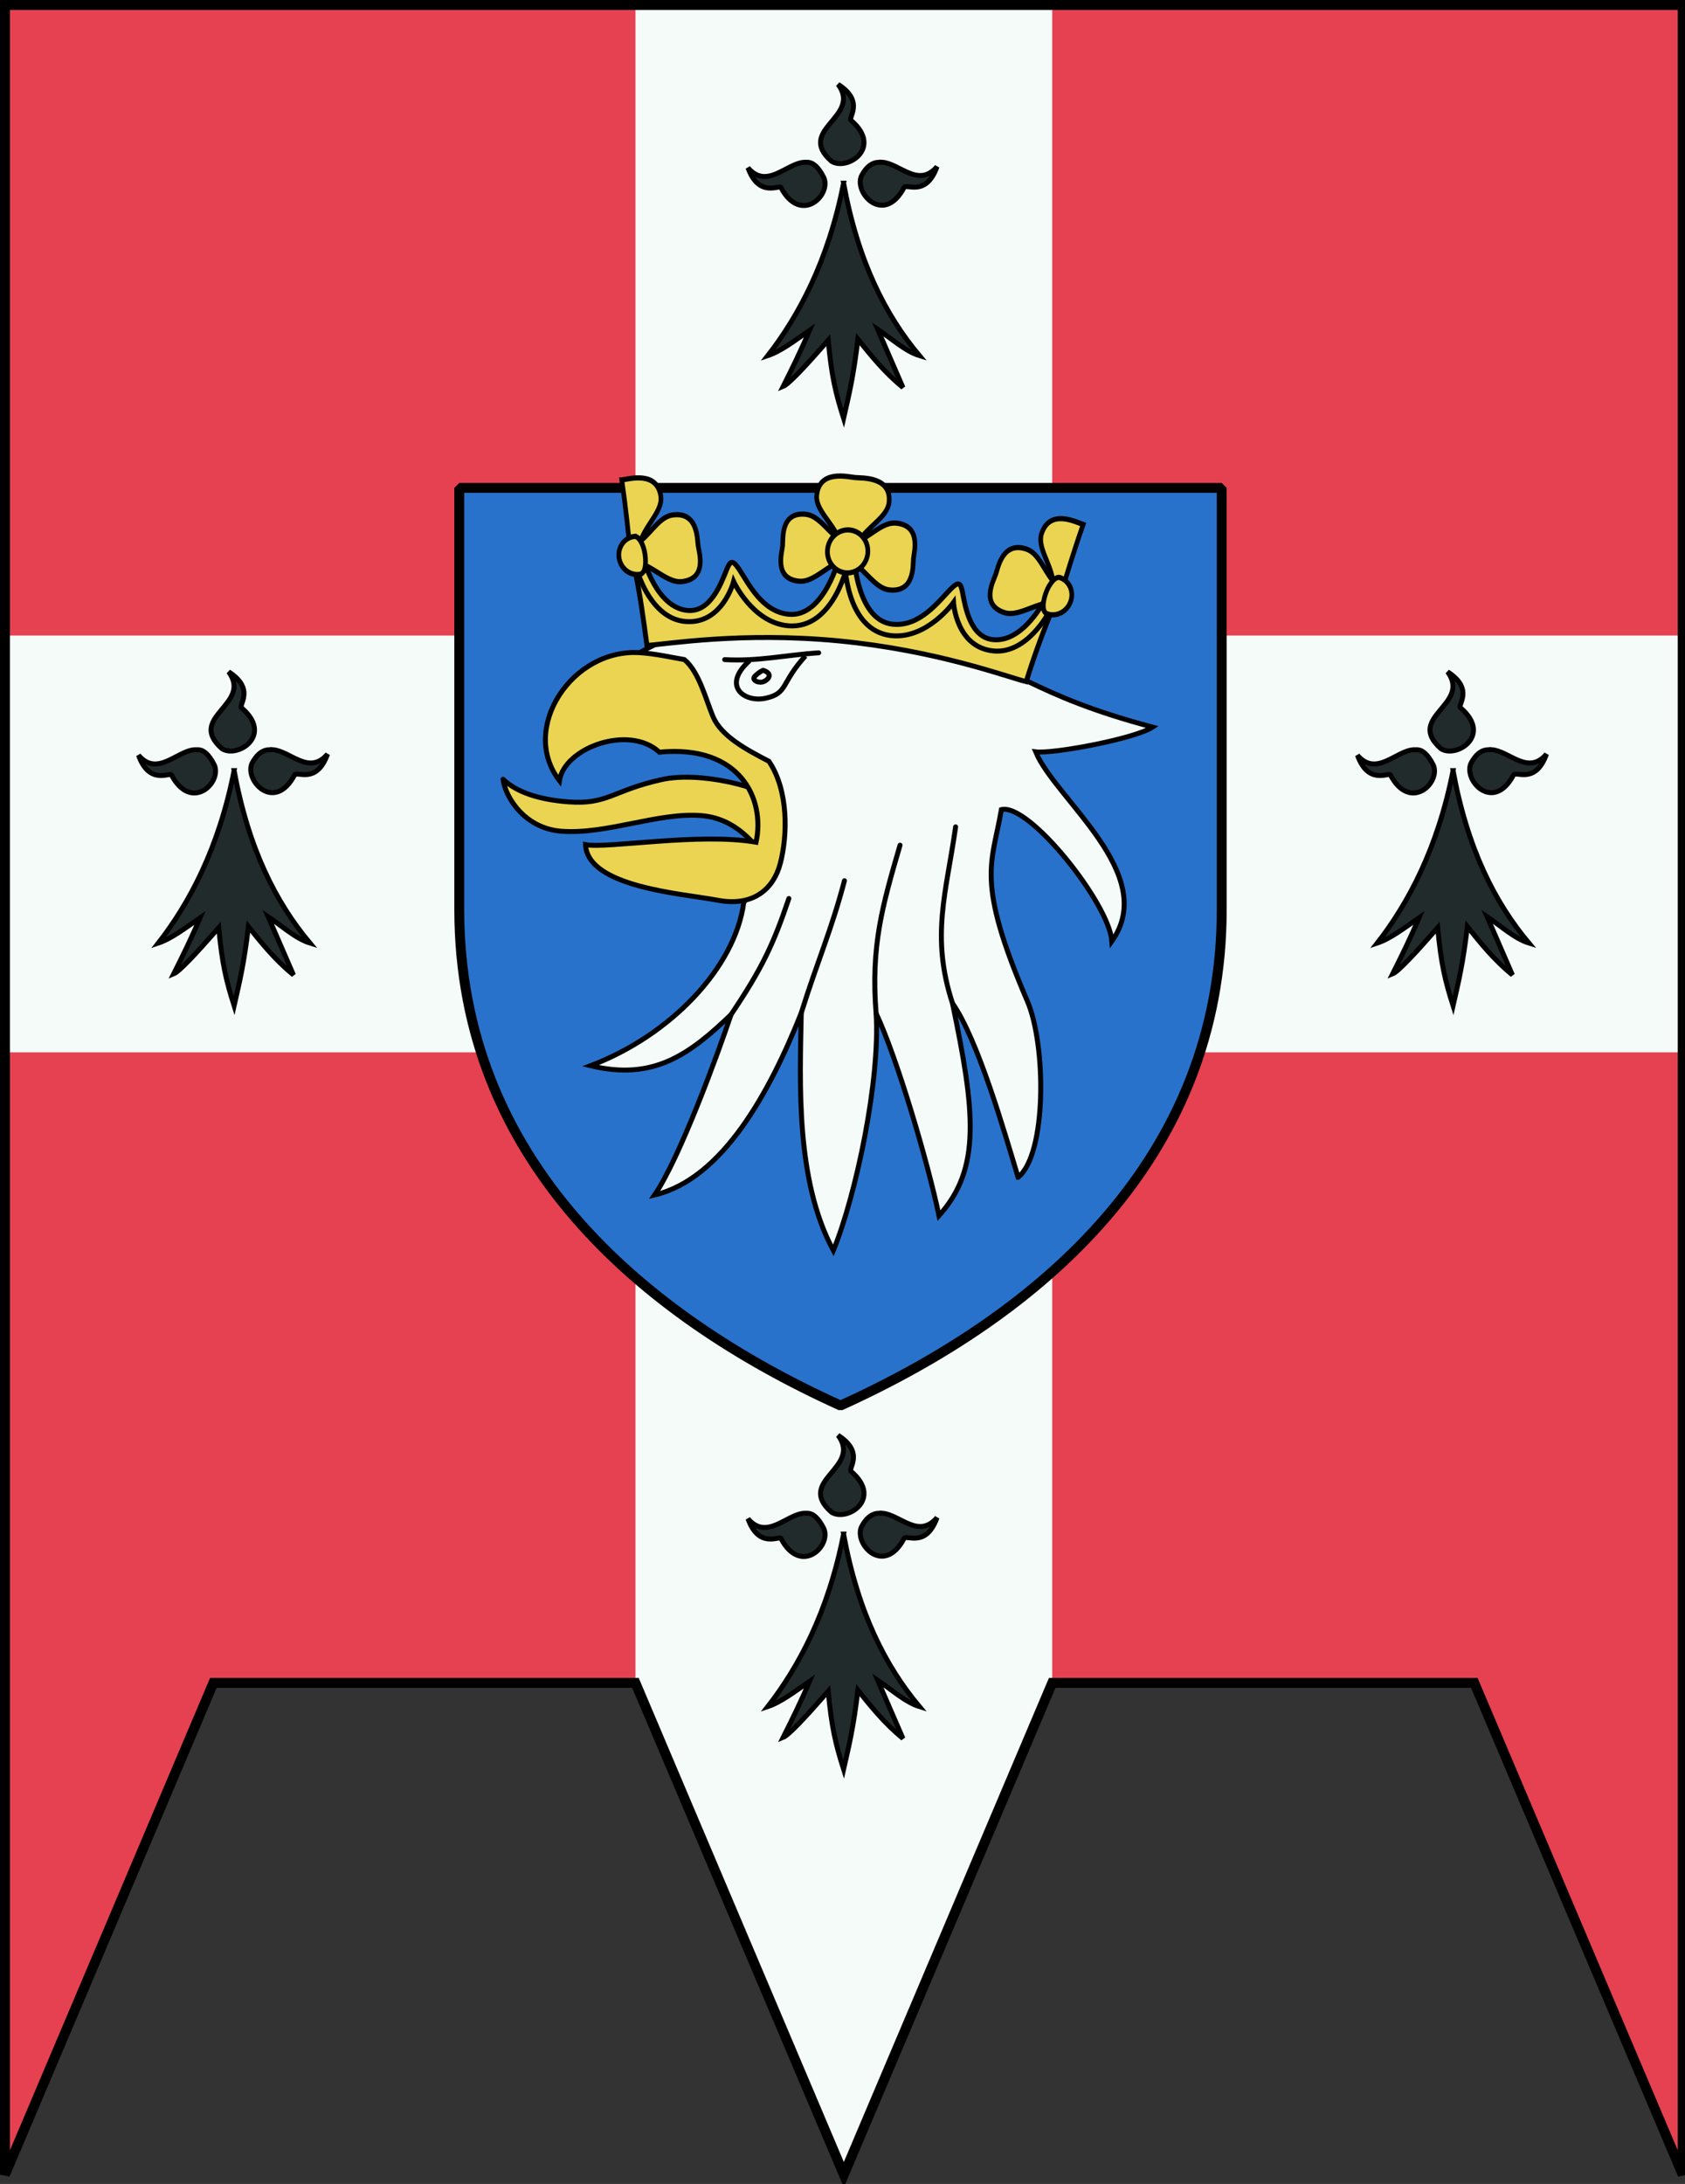
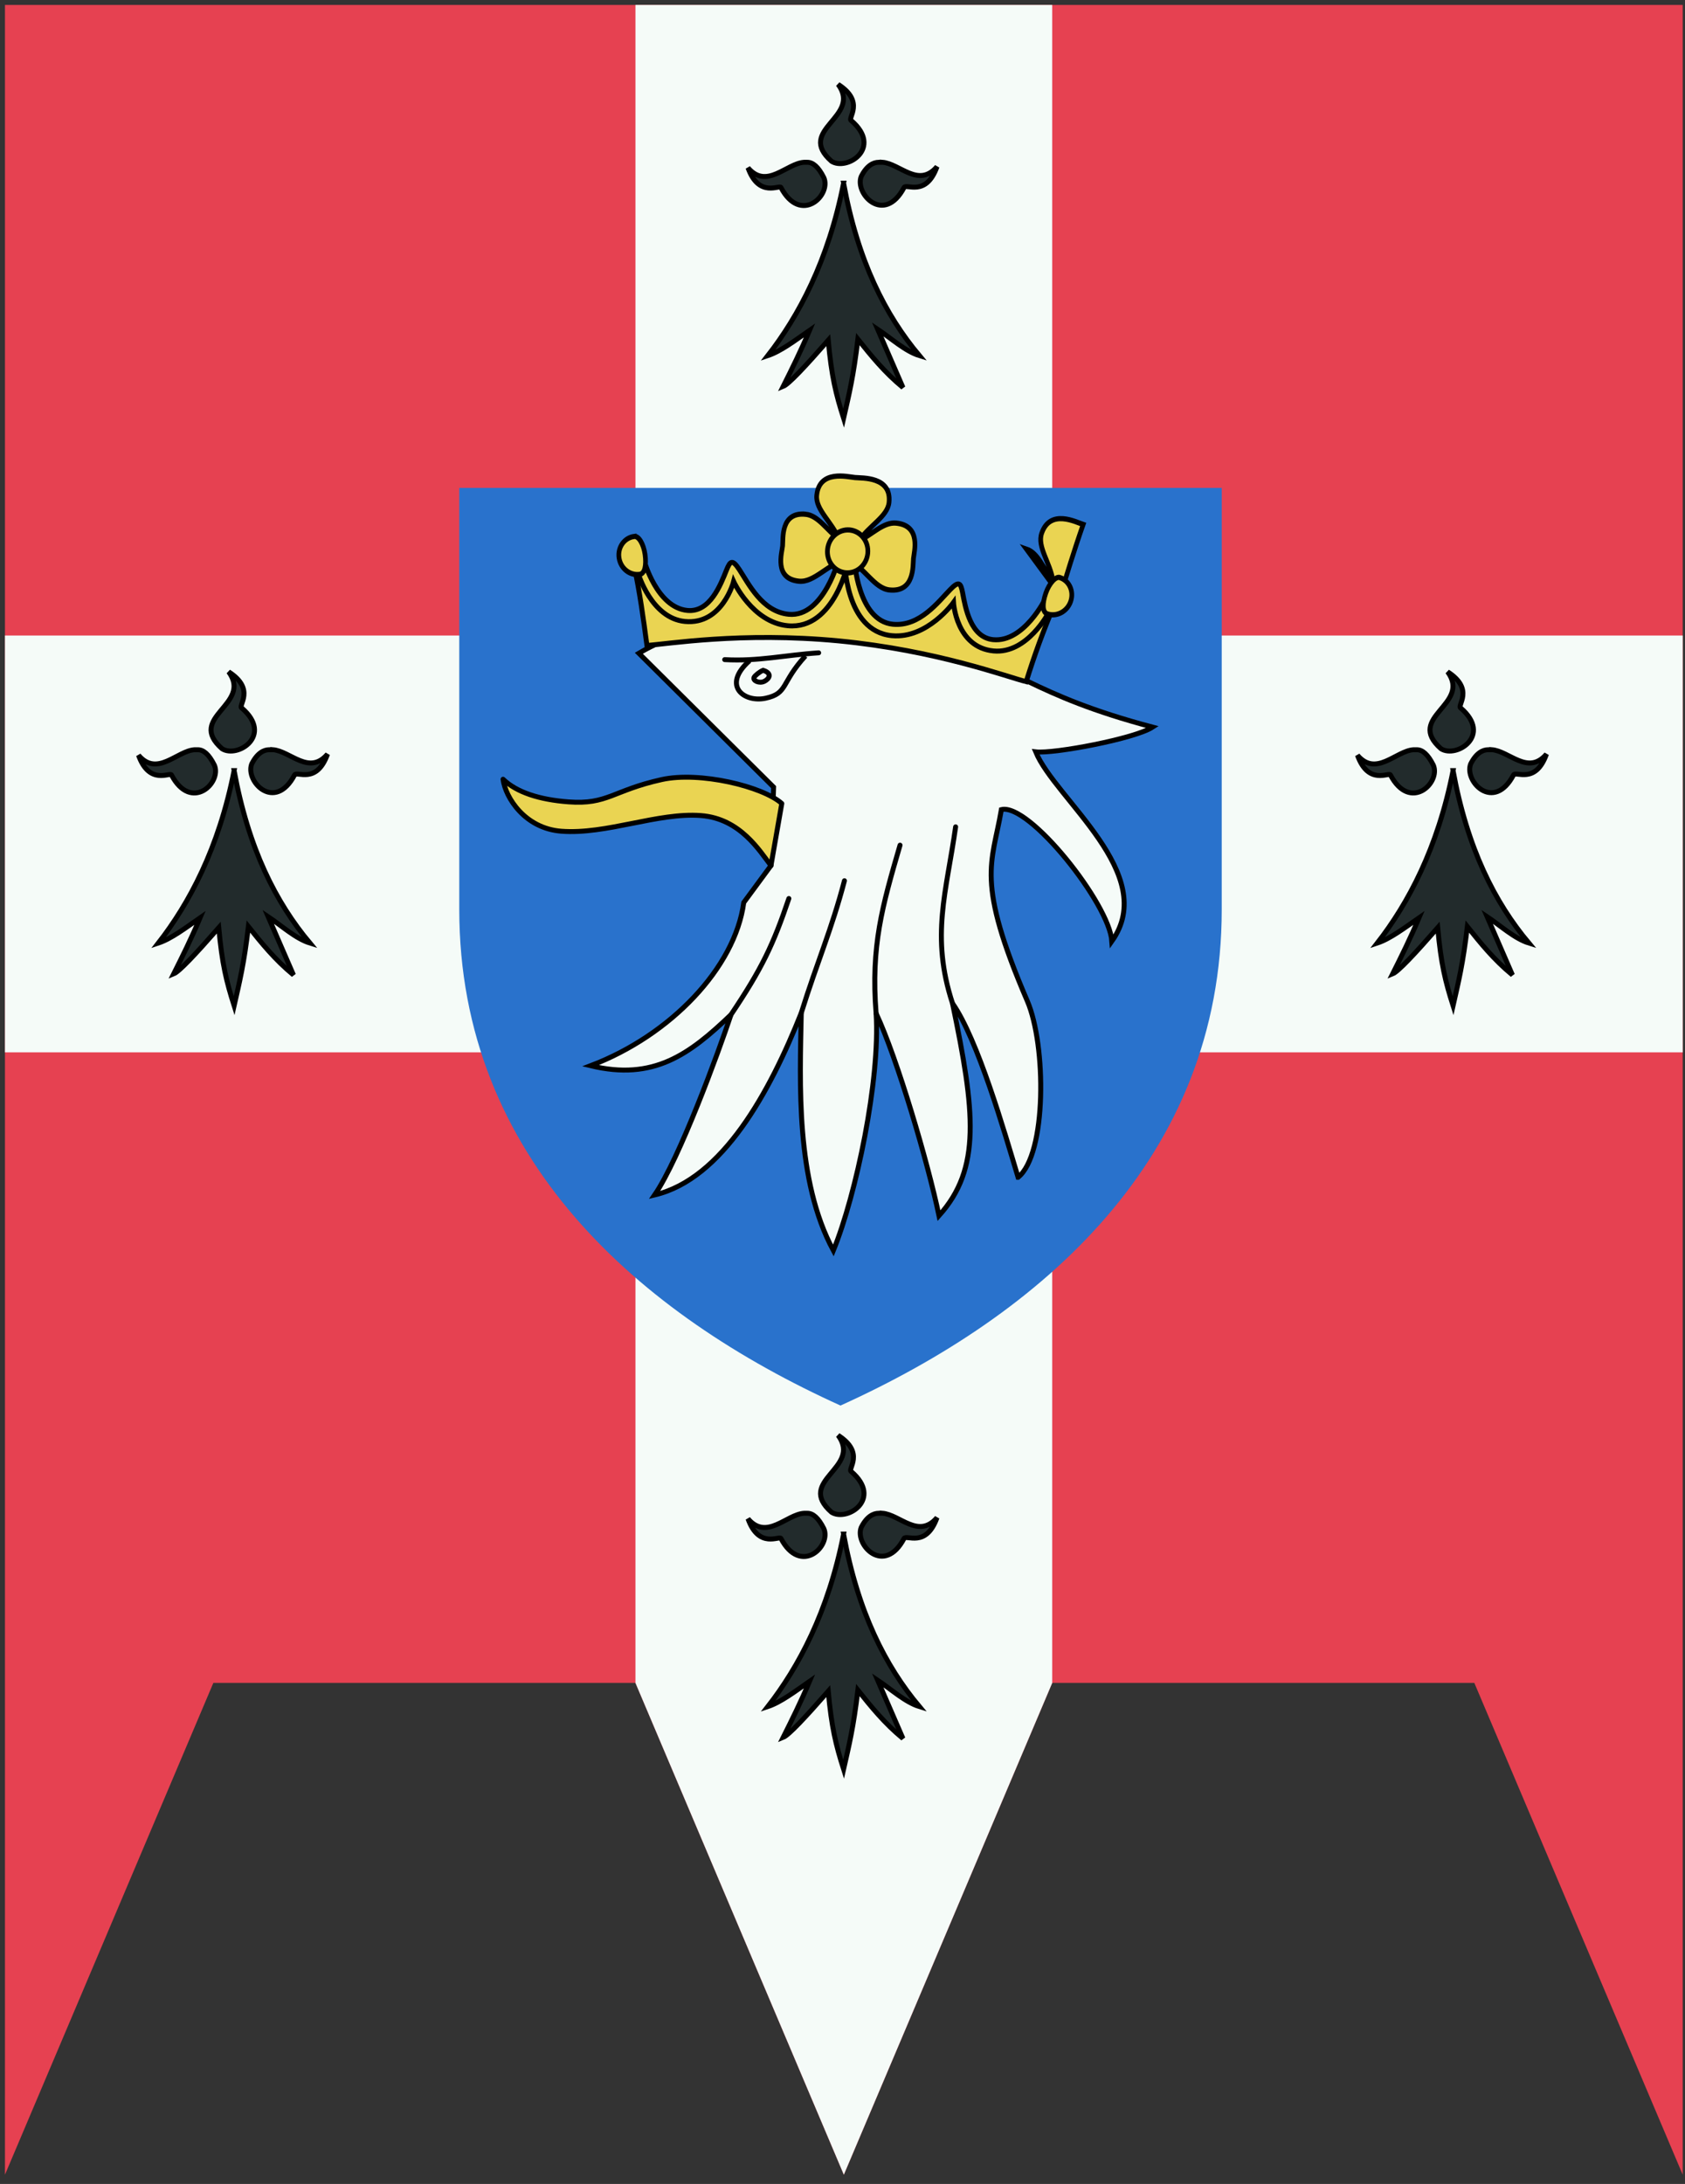
<svg xmlns="http://www.w3.org/2000/svg" xmlns:ns1="http://www.inkscape.org/namespaces/inkscape" xmlns:ns2="http://sodipodi.sourceforge.net/DTD/sodipodi-0.dtd" width="170.333mm" height="220.745mm" viewBox="0 0 170.333 220.745" version="1.1" id="svg23928" ns1:version="0.92.4 (5da689c313, 2019-01-14)" ns2:docname="Flaga Verden.svg">
  <rect x="0" y="0" width="170.333" height="220.745" fill="#333333" stroke="none" />
  <defs id="defs23922">
    <ns1:path-effect is_visible="true" id="path-effect15938-2" effect="spiro" />
    <ns1:path-effect is_visible="true" id="path-effect15938-2-1" effect="spiro" />
  </defs>
  <ns2:namedview id="base" pagecolor="#ffffff" bordercolor="#666666" borderopacity="1.0" ns1:pageopacity="0.0" ns1:pageshadow="2" ns1:zoom="0.24748737" ns1:cx="479.22574" ns1:cy="544.60779" ns1:document-units="mm" ns1:current-layer="layer1" showgrid="false" fit-margin-top="0" fit-margin-left="0" fit-margin-right="0" fit-margin-bottom="0" ns1:window-width="1280" ns1:window-height="961" ns1:window-x="-8" ns1:window-y="-8" ns1:window-maximized="1" ns1:object-paths="false" ns1:snap-global="true" ns1:object-nodes="true" ns1:snap-intersection-paths="true" showguides="false" />
  <g ns1:label="Layer 1" ns1:groupmode="layer" id="layer1" transform="translate(353.393,-81.81)">
    <g transform="matrix(0.282,0,0,0.282,-987.106,-5151.342)" id="g23896" />
    <g id="g1577">
      <path ns2:nodetypes="cccccccccccc" ns1:connector-curvature="0" style="opacity:1;fill:#e64151;fill-opacity:1;fill-rule:evenodd;stroke:none;stroke-width:7.559;stroke-miterlimit:4;stroke-dasharray:none;stroke-opacity:1" d="M 3.779,3.779 V 643.779 831.359 L 83.273,643.779 H 244.285 L 323.779,831.359 403.273,643.779 H 564.285 L 643.779,831.359 V 643.779 3.779 Z" id="path1431" transform="matrix(0.265,0,0,0.265,-353.893,81.31)" />
      <g id="g1539">
        <path style="opacity:1;fill:#f5fbf8;fill-opacity:1;fill-rule:evenodd;stroke:none;stroke-width:7.559;stroke-miterlimit:4;stroke-dasharray:none;stroke-opacity:1" d="M 244.285,3.779 V 244.285 H 3.779 V 403.273 H 244.285 V 643.779 L 323.779,831.359 403.273,643.779 V 403.273 H 643.779 V 244.285 H 403.273 V 3.779 Z" transform="matrix(0.265,0,0,0.265,-353.893,81.31)" id="rect842" ns1:connector-curvature="0" ns2:nodetypes="cccccccccccccc" />
        <g id="g1504">
          <g id="g1465">
            <g id="g936" transform="matrix(0.227,0,0,0.227,-738.266,-3976.206)">
              <path id="use16770-9" style="opacity:1;fill:#2972cc;fill-opacity:1;stroke:none;stroke-width:3;stroke-linecap:butt;stroke-linejoin:bevel;stroke-miterlimit:4;stroke-dasharray:none" d="m 2239.539,18281.668 v -187.696 h -339.542 v 187.696 c 0,110.882 80.315,180.403 169.771,220.906 89.456,-40.503 169.771,-110.024 169.771,-220.906 z" ns1:connector-curvature="0" ns2:nodetypes="sccscs" />
-               <path ns2:nodetypes="sccscs" ns1:connector-curvature="0" d="m 2239.539,18281.668 v -187.696 h -339.542 v 187.696 c 0,110.882 80.315,180.403 169.771,220.906 89.456,-40.503 169.771,-110.024 169.771,-220.906 z" style="opacity:1;fill:none;fill-opacity:1;stroke:#000000;stroke-width:4.403;stroke-linecap:butt;stroke-linejoin:bevel;stroke-miterlimit:4;stroke-dasharray:none;stroke-opacity:1" id="path949" />
            </g>
            <g id="g1141" transform="matrix(0.649,0,0,0.649,-1776.688,-10167.809)" style="stroke-width:0.77;stroke-miterlimit:4;stroke-dasharray:none">
              <g transform="matrix(1.007,0,0,1,1018.707,297.639)" id="g16242-0-3-2-2-6" style="stroke-width:0.767;stroke-miterlimit:4;stroke-dasharray:none">
                <path style="fill:#f5fbf8;fill-opacity:1;fill-rule:evenodd;stroke:#000000;stroke-width:0.767;stroke-linecap:butt;stroke-linejoin:miter;stroke-miterlimit:4;stroke-dasharray:none;stroke-opacity:1" d="m 1323.662,15678.658 c -2.147,-7.19 -6.23,-21.456 -10.145,-27.099 3.504,16.903 4.467,25.739 -2.088,33.075 -1.694,-8.194 -6.466,-24.529 -9.727,-31.509 0.65,10.358 -3.082,28.236 -6.612,36.935 -5.843,-10.903 -5.184,-25.952 -4.966,-36.997 -4.835,12.27 -12.171,25.847 -22.685,28.348 3.873,-5.681 9.839,-22.118 11.818,-28.084 -6.459,6.227 -11.989,10.317 -21.721,7.953 12.378,-4.723 22.352,-15.274 23.693,-25.415 1.403,-1.919 2.807,-3.837 4.21,-5.755 l 0.406,-12.222 -20.843,-20.845 c 13.612,-8.083 32.444,-5.319 45.64,-1.595 12.461,3.517 15.041,8.083 33.823,13.097 -2.721,1.799 -15.303,4.187 -18.079,3.852 2.995,7.345 19.148,19.034 11.78,29.5 -0.377,-5.826 -12.821,-21.585 -17.087,-20.507 -1.444,8.509 -4.05,10.941 4.017,29.831 2.915,6.826 3.026,23.82 -1.433,27.437 z" id="path18527-8-9-2-6-2-7" ns1:connector-curvature="0" ns2:nodetypes="cccccccccccccsccccsc" />
                <path ns1:connector-curvature="0" style="opacity:1;fill:#ead452;fill-opacity:1;fill-rule:nonzero;stroke:#000000;stroke-width:0.767;stroke-linecap:round;stroke-linejoin:round;stroke-miterlimit:4;stroke-dasharray:none;stroke-dashoffset:0;stroke-opacity:1" d="m 1243.999,15616.662 c 2.099,2.039 5.617,3.185 10.11,3.526 6.062,0.462 6.834,-1.774 14.422,-3.47 5.86,-1.311 15.64,1.059 18.583,3.724 l -1.675,9.668 c -1.759,-2.283 -4.751,-7.326 -10.835,-7.79 -6.684,-0.51 -14.579,2.973 -21.587,2.44 -5.623,-0.428 -8.658,-5.23 -9.018,-8.098 z" id="path2333-2-2-5-0-7-7-56" ns2:nodetypes="cssccssc" />
-                 <path ns1:connector-curvature="0" style="opacity:1;fill:#ead452;fill-opacity:1;fill-rule:nonzero;stroke:#000000;stroke-width:0.767;stroke-linecap:round;stroke-linejoin:miter;stroke-miterlimit:4;stroke-dasharray:none;stroke-dashoffset:0;stroke-opacity:1" d="m 1286.879,15629.782 c -1.058,4.055 -4.261,6.763 -9.688,5.723 -5.404,-1.036 -20.12,-2.007 -20.437,-8.656 3.297,0.654 17.577,-1.908 26.38,-0.378 1.456,-6.763 -2.498,-15.231 -14.956,-14.026 -4.687,-4.354 -14.652,-0.712 -15.456,4.427 -6.266,-8.125 2.009,-20.715 12.555,-19.91 2.366,0.165 4.822,0.733 6.765,1.064 2.292,1.898 3.34,6.29 4.438,8.897 1.258,2.987 5.012,5.058 8.641,6.943 3.071,4.561 2.887,11.586 1.758,15.916 z" id="path2916-0-73-7-4-8-8-4" ns2:nodetypes="ssccccscscs" />
                <path ns2:nodetypes="cccccccc" ns1:connector-curvature="0" id="path15596-9-77-1-3-9-0-2-9" d="m 1313.517,15651.559 c -3.408,-10.466 -0.934,-17.339 0.484,-27.482 m -12.3,29.048 c -0.823,-10.509 0.942,-16.65 3.702,-26.195 m -15.28,26.133 c 2.544,-8.188 4.675,-12.911 6.682,-20.594 m -17.549,20.858 c 4.784,-7.167 6.541,-10.911 8.951,-18.088" style="fill:none;fill-rule:evenodd;stroke:#000000;stroke-width:0.767;stroke-linecap:round;stroke-linejoin:miter;stroke-miterlimit:4;stroke-dasharray:none;stroke-opacity:1" />
                <g id="g16232-2-5-8-0-7" style="stroke-width:0.767;stroke-miterlimit:4;stroke-dasharray:none">
                  <path ns2:nodetypes="sccs" ns1:connector-curvature="0" id="rect15721-0-8-3-7-7-3-2" d="m 1282.828,15600.793 c 0.116,-0.262 0.912,-0.913 1.401,-1.098 1.489,0.487 0.924,1.361 0.164,1.727 -0.76,0.367 -1.8,-0.1 -1.565,-0.629 z" style="color:#000000;clip-rule:nonzero;display:inline;overflow:visible;visibility:visible;opacity:1;isolation:auto;mix-blend-mode:normal;color-interpolation:sRGB;color-interpolation-filters:linearRGB;solid-color:#000000;solid-opacity:1;fill:none;fill-opacity:1;fill-rule:evenodd;stroke:#000000;stroke-width:0.767;stroke-linecap:round;stroke-linejoin:miter;stroke-miterlimit:4;stroke-dasharray:none;stroke-dashoffset:0;stroke-opacity:1;paint-order:fill markers stroke;color-rendering:auto;image-rendering:auto;shape-rendering:auto;text-rendering:auto;enable-background:accumulate" />
                  <path ns2:nodetypes="cc" ns1:connector-curvature="0" id="path15710-5-0-4-1-1-5" d="m 1278.283,15598.034 c 5.16,0.301 9.419,-0.725 14.531,-1.058" style="fill:none;fill-rule:evenodd;stroke:#000000;stroke-width:0.767;stroke-linecap:round;stroke-linejoin:miter;stroke-miterlimit:4;stroke-dasharray:none;stroke-opacity:1" />
                  <path ns2:nodetypes="csc" ns1:connector-curvature="0" id="path15716-2-9-0-9-8-1" d="m 1290.769,15597.464 c -3.835,4.209 -2.66,5.82 -6.154,6.582 -3.336,0.727 -6.839,-1.95 -2.491,-5.845" style="fill:none;fill-rule:evenodd;stroke:#000000;stroke-width:0.767;stroke-linecap:butt;stroke-linejoin:miter;stroke-miterlimit:4;stroke-dasharray:none;stroke-opacity:1" />
                </g>
              </g>
              <g transform="translate(-1.465,287.196)" id="g18080-6" style="stroke-width:0.77;stroke-miterlimit:4;stroke-dasharray:none">
                <path id="path648-0-1-9" style="fill:#ead452;fill-opacity:1;stroke:#000000;stroke-width:0.77;stroke-miterlimit:4;stroke-dasharray:none" d="m 2358.699,15600.034 c 0,0 -5.554,6.776 -9.03,6.444 -6.087,-0.582 -6.229,-8.12 -6.229,-8.12 0,0 -4.833,6.136 -10.108,5.632 -6.228,-0.595 -6.716,-11.358 -6.716,-11.358 l -0.423,-0.04 c 0,0 -2.547,10.472 -8.775,9.877 -5.275,-0.505 -8.841,-7.444 -8.841,-7.444 0,0 -1.587,7.372 -7.674,6.79 -3.476,-0.332 -7.625,-8.036 -7.625,-8.036 0.936,4.448 1.427,8.102 2.012,12.483 3.098,-0.177 14.633,-2.159 29.877,-0.702 15.242,1.476 26.151,5.586 29.193,6.349 1.289,-4.125 2.623,-7.807 4.339,-11.875 z" ns1:connector-curvature="0" ns2:nodetypes="cscsccscsccccc" />
                <path stroke-miterlimit="10" d="M 2327.057,15585.702" id="path616-0-3-22" ns1:connector-curvature="0" style="fill:#ead452;fill-opacity:1;stroke:#000000;stroke-width:0.77;stroke-miterlimit:4;stroke-dasharray:none" />
                <g style="fill:#ead452;fill-opacity:1;stroke-width:4.13;stroke-miterlimit:4;stroke-dasharray:none" id="g624-5-2-69" transform="matrix(0.176,0.017,-0.019,0.195,2353.466,15548.971)">
                  <path stroke-miterlimit="10" d="m -168.2,203.7 c 11.2,0 19.8,10.7 31.5,17.3 -7.3,-12.9 -23.3,-21.6 -23.3,-33.1 0,-20.7 25.4,-17 32,-17 6.6,0 32,-3.7 32,17 0,11.5 -15.9,20.2 -23.2,33 11.5,-6.6 20.1,-17.1 31.2,-17.1 22.4,0 18.2,21.2 18.2,26.7 0,5.5 4.1,26.7 -18.2,26.7 -13.8,0 -23.7,-16.1 -40.1,-21 -16.4,4.9 -26.3,21 -40.1,21 -22.4,0 -17.4,-21.3 -17.4,-26.7 0,-5.6 -4.9,-26.8 17.4,-26.8 z" id="path618-2-4-4" ns1:connector-curvature="0" style="fill:#ead452;fill-opacity:1;stroke:#000000;stroke-width:4.13;stroke-miterlimit:4;stroke-dasharray:none" />
-                   <path stroke-miterlimit="10" d="m -332.2,190.6 c 6.4,-1.3 30.2,-10.1 35.6,10 3,11.2 -10.2,22.9 -13.9,36.9 9.5,-8.8 15.1,-20.8 26,-23.1 21.7,-4.5 23.3,16.9 24.8,22.3 1.4,5.3 11.1,25.2 -10.7,29.7 -15.8,3.3 -32.2,-16.3 -54.1,-11.7 l -2.3,-8.4 c 2.7,-0.6 5.2,-1.4 7.4,-2.5 -2,-9.5 -7,-31.8 -12.8,-53.2 z" id="path620-5-8-7" ns1:connector-curvature="0" style="fill:#ead452;fill-opacity:1;stroke:#000000;stroke-width:4.13;stroke-miterlimit:4;stroke-dasharray:none" />
-                   <path stroke-miterlimit="10" d="m 28.5,214.4 c 10.8,2.3 16.4,14.3 25.9,23.1 -3.7,-14 -17,-25.6 -13.9,-36.9 5.4,-20.1 29.2,-11.3 35.6,-10 -5.8,21.3 -10.7,43.7 -12.8,53.1 2.3,1.1 4.7,2 7.4,2.5 l -2.3,8.4 C 46.5,250 30,269.6 14.3,266.3 -7.3,261.8 2.3,242 3.7,236.7 5.2,231.3 6.8,209.8 28.5,214.4 Z" id="path622-2-0-0" ns1:connector-curvature="0" style="fill:#ead452;fill-opacity:1;stroke:#000000;stroke-width:4.13;stroke-miterlimit:4;stroke-dasharray:none" />
+                   <path stroke-miterlimit="10" d="m 28.5,214.4 c 10.8,2.3 16.4,14.3 25.9,23.1 -3.7,-14 -17,-25.6 -13.9,-36.9 5.4,-20.1 29.2,-11.3 35.6,-10 -5.8,21.3 -10.7,43.7 -12.8,53.1 2.3,1.1 4.7,2 7.4,2.5 l -2.3,8.4 Z" id="path622-2-0-0" ns1:connector-curvature="0" style="fill:#ead452;fill-opacity:1;stroke:#000000;stroke-width:4.13;stroke-miterlimit:4;stroke-dasharray:none" />
                </g>
                <path stroke-miterlimit="10" d="m 2326.699,15593.073 c 0,0 -2.136,10.827 -9.476,10.125 -5.522,-0.528 -8.431,-6.892 -8.431,-6.892 0,0 -1.744,6.786 -7.584,6.228 -5.258,-0.503 -7.3,-7.533 -7.3,-7.533 l 0.938,-1.959 c 0,0 1.979,7.32 6.743,7.775 3.529,0.338 5.179,-4.015 6.095,-6.291 0.585,-1.442 0.913,-1.706 1.985,-0.09 1.444,2.186 3.546,6.583 7.71,6.981 5.505,0.526 7.873,-8.841 7.873,-8.841 l 2.329,0.223 c 0,0 0.507,9.642 6.03,10.17 4.164,0.398 7.07,-3.5 8.91,-5.392 1.365,-1.407 1.635,-1.066 1.932,0.46 0.445,2.387 1.245,6.993 4.774,7.331 4.781,0.457 8.113,-6.355 8.113,-6.355 l 0.544,2.101 c 0,0 -3.356,6.513 -8.614,6.011 -5.822,-0.557 -6.231,-7.549 -6.231,-7.549 0,0 -4.078,5.697 -9.601,5.169 -7.34,-0.702 -7.356,-11.735 -7.356,-11.735" id="path628-4-4-2" ns1:connector-curvature="0" style="fill:#ead452;fill-opacity:1;stroke:#000000;stroke-width:0.77;stroke-miterlimit:4;stroke-dasharray:none" />
                <g style="fill:#ead452;fill-opacity:1;stroke-width:4.13;stroke-miterlimit:4;stroke-dasharray:none" id="g646-5-3-5" transform="matrix(0.176,0.017,-0.019,0.195,2353.466,15548.971)">
                  <path stroke-miterlimit="10" d="m 60.3,234.4 c 8.5,1.8 13.6,9.9 11.4,18.1 -2.2,8.2 -10.9,13.4 -19.4,11.6 -4.7,-0.9 -5.3,-8.1 -3.1,-16.3 2.2,-8.2 7.4,-14.4 11.1,-13.4 z" id="path634-7-6-95" ns1:connector-curvature="0" style="fill:#ead452;fill-opacity:1;stroke:#000000;stroke-width:4.13;stroke-miterlimit:4;stroke-dasharray:none" />
                  <ellipse stroke-miterlimit="10" cx="-128.1" cy="229.9" rx="17.8" ry="17.1" id="ellipse636-1-1-0" style="fill:#ead452;fill-opacity:1;stroke:#000000;stroke-width:4.13;stroke-miterlimit:4;stroke-dasharray:none" />
                  <path stroke-miterlimit="10" d="m -316.6,234.4 c 3.8,-1 8.9,5.1 11.1,13.3 2.2,8.2 1.6,15.4 -3.1,16.3 -8.5,1.8 -17.2,-3.4 -19.4,-11.6 -2.2,-8.1 2.9,-16.2 11.4,-18 z" id="path644-5-5-5" ns1:connector-curvature="0" style="fill:#ead452;fill-opacity:1;stroke:#000000;stroke-width:4.13;stroke-miterlimit:4;stroke-dasharray:none" />
                </g>
              </g>
            </g>
          </g>
          <g id="g1471">
            <path ns1:connector-curvature="0" style="display:inline;fill:#222b2c;fill-opacity:1;fill-rule:nonzero;stroke:#000000;stroke-width:0.5;stroke-miterlimit:4;stroke-dasharray:none;stroke-opacity:1" d="m -330.281,149.714 c 2.443,3.331 -4.332,4.554 -0.667,7.775 1.555,1 5.221,-1.336 2,-4.112 -0.444,-0.221 1.444,-1.885 -1.333,-3.663 z m 4.465,7.877 h -0.356 c -0.555,0 -1.224,0.331 -1.779,1.442 -0.666,1.776 2.334,4.888 4.333,1.112 0.222,-0.445 2.222,1.001 3.333,-2.109 -1.874,2.186 -3.749,-0.312 -5.531,-0.45 z m -7.908,0 c -1.777,0.111 -3.778,2.778 -5.666,0.557 1.111,3.109 3.222,1.663 3.333,1.997 1.999,3.775 5.11,0.777 4.333,-1.001 -0.555,-1.11 -1.112,-1.553 -1.667,-1.553 z m 3.997,2.107 c -1.555,7.885 -4.552,13.436 -7.661,17.435 1.333,-0.445 2.774,-1.552 4.218,-2.552 -0.888,2.11 -1.776,3.886 -2.664,5.663 0.555,-0.222 2.222,-2 4.554,-4.666 0.333,3.664 0.776,5.443 1.554,7.886 0.555,-2.443 0.999,-4.221 1.443,-7.997 1.333,1.666 2.667,3.332 4.555,4.887 l -2.555,-5.885 c 1.333,0.888 2.776,2.22 4.219,2.664 -3.443,-4.109 -6.219,-9.55 -7.663,-17.435 z" id="path852-3-9-6-2-6" ns2:nodetypes="cccccscccccccccscccccccccccc" />
            <path ns2:nodetypes="cccccscccccccccscccccccccccc" id="path1397" d="m -207.06,149.714 c 2.443,3.331 -4.332,4.554 -0.667,7.775 1.555,1 5.221,-1.336 2,-4.112 -0.444,-0.221 1.444,-1.885 -1.333,-3.663 z m 4.465,7.877 h -0.356 c -0.555,0 -1.224,0.331 -1.779,1.442 -0.666,1.776 2.334,4.888 4.333,1.112 0.222,-0.445 2.222,1.001 3.333,-2.109 -1.874,2.186 -3.749,-0.312 -5.531,-0.45 z m -7.908,0 c -1.777,0.111 -3.778,2.778 -5.666,0.557 1.111,3.109 3.222,1.663 3.333,1.997 1.999,3.775 5.11,0.777 4.333,-1.001 -0.555,-1.11 -1.112,-1.553 -1.667,-1.553 z m 3.997,2.107 c -1.555,7.885 -4.552,13.436 -7.661,17.435 1.333,-0.445 2.774,-1.552 4.218,-2.552 -0.888,2.11 -1.776,3.886 -2.664,5.663 0.555,-0.222 2.222,-2 4.554,-4.666 0.333,3.664 0.776,5.443 1.554,7.886 0.555,-2.443 0.999,-4.221 1.443,-7.997 1.333,1.666 2.667,3.332 4.555,4.887 l -2.555,-5.885 c 1.333,0.888 2.776,2.22 4.219,2.664 -3.443,-4.109 -6.219,-9.55 -7.663,-17.435 z" style="display:inline;fill:#222b2c;fill-opacity:1;fill-rule:nonzero;stroke:#000000;stroke-width:0.5;stroke-miterlimit:4;stroke-dasharray:none;stroke-opacity:1" ns1:connector-curvature="0" />
            <path ns2:nodetypes="cccccscccccccccscccccccccccc" id="path1397-8" d="m -268.67,90.337 c 2.443,3.331 -4.332,4.554 -0.667,7.775 1.555,1 5.221,-1.336 2,-4.112 -0.444,-0.221 1.444,-1.885 -1.333,-3.663 z m 4.465,7.877 h -0.356 c -0.555,0 -1.224,0.331 -1.779,1.442 -0.666,1.776 2.334,4.888 4.333,1.112 0.222,-0.445 2.222,1.001 3.333,-2.109 -1.874,2.186 -3.749,-0.312 -5.531,-0.45 z m -7.908,0 c -1.777,0.111 -3.778,2.778 -5.666,0.557 1.111,3.109 3.222,1.663 3.333,1.997 1.999,3.775 5.11,0.777 4.333,-1.001 -0.555,-1.11 -1.112,-1.553 -1.667,-1.553 z m 3.997,2.107 c -1.555,7.885 -4.552,13.436 -7.661,17.435 1.333,-0.445 2.774,-1.552 4.218,-2.552 -0.888,2.11 -1.776,3.886 -2.664,5.663 0.555,-0.222 2.222,-2 4.554,-4.666 0.333,3.664 0.776,5.443 1.554,7.886 0.555,-2.443 0.999,-4.221 1.443,-7.997 1.333,1.666 2.667,3.332 4.555,4.887 l -2.555,-5.885 c 1.333,0.888 2.776,2.22 4.219,2.664 -3.443,-4.109 -6.219,-9.55 -7.663,-17.435 z" style="display:inline;fill:#222b2c;fill-opacity:1;fill-rule:nonzero;stroke:#000000;stroke-width:0.5;stroke-miterlimit:4;stroke-dasharray:none;stroke-opacity:1" ns1:connector-curvature="0" />
            <path ns1:connector-curvature="0" style="display:inline;fill:#222b2c;fill-opacity:1;fill-rule:nonzero;stroke:#000000;stroke-width:0.5;stroke-miterlimit:4;stroke-dasharray:none;stroke-opacity:1" d="m -268.67,226.888 c 2.443,3.331 -4.332,4.554 -0.667,7.775 1.555,1 5.221,-1.336 2,-4.112 -0.444,-0.221 1.444,-1.885 -1.333,-3.663 z m 4.465,7.877 h -0.356 c -0.555,0 -1.224,0.331 -1.779,1.442 -0.666,1.776 2.334,4.888 4.333,1.112 0.222,-0.445 2.222,1.001 3.333,-2.109 -1.874,2.186 -3.749,-0.312 -5.531,-0.45 z m -7.908,0 c -1.777,0.111 -3.778,2.778 -5.666,0.557 1.111,3.109 3.222,1.663 3.333,1.997 1.999,3.775 5.11,0.777 4.333,-1.001 -0.555,-1.11 -1.112,-1.553 -1.667,-1.553 z m 3.997,2.107 c -1.555,7.885 -4.552,13.436 -7.661,17.435 1.333,-0.445 2.774,-1.552 4.218,-2.552 -0.888,2.11 -1.776,3.886 -2.664,5.663 0.555,-0.222 2.222,-2 4.554,-4.666 0.333,3.664 0.776,5.443 1.554,7.886 0.555,-2.443 0.999,-4.221 1.443,-7.997 1.333,1.666 2.667,3.332 4.555,4.887 l -2.555,-5.885 c 1.333,0.888 2.776,2.22 4.219,2.664 -3.443,-4.109 -6.219,-9.55 -7.663,-17.435 z" id="path1414" ns2:nodetypes="cccccscccccccccscccccccccccc" />
          </g>
        </g>
      </g>
-       <path ns2:nodetypes="cccccccccccc" ns1:connector-curvature="0" transform="matrix(0.265,0,0,0.265,-353.893,81.31)" id="path1434" d="M 3.779,3.779 V 643.779 831.359 L 83.273,643.779 H 244.285 L 323.779,831.359 403.273,643.779 H 564.285 L 643.779,831.359 V 643.779 3.779 Z" style="opacity:1;fill:none;fill-opacity:1;fill-rule:evenodd;stroke:#000000;stroke-width:3.78;stroke-miterlimit:4;stroke-dasharray:none;stroke-opacity:1" />
    </g>
  </g>
</svg>